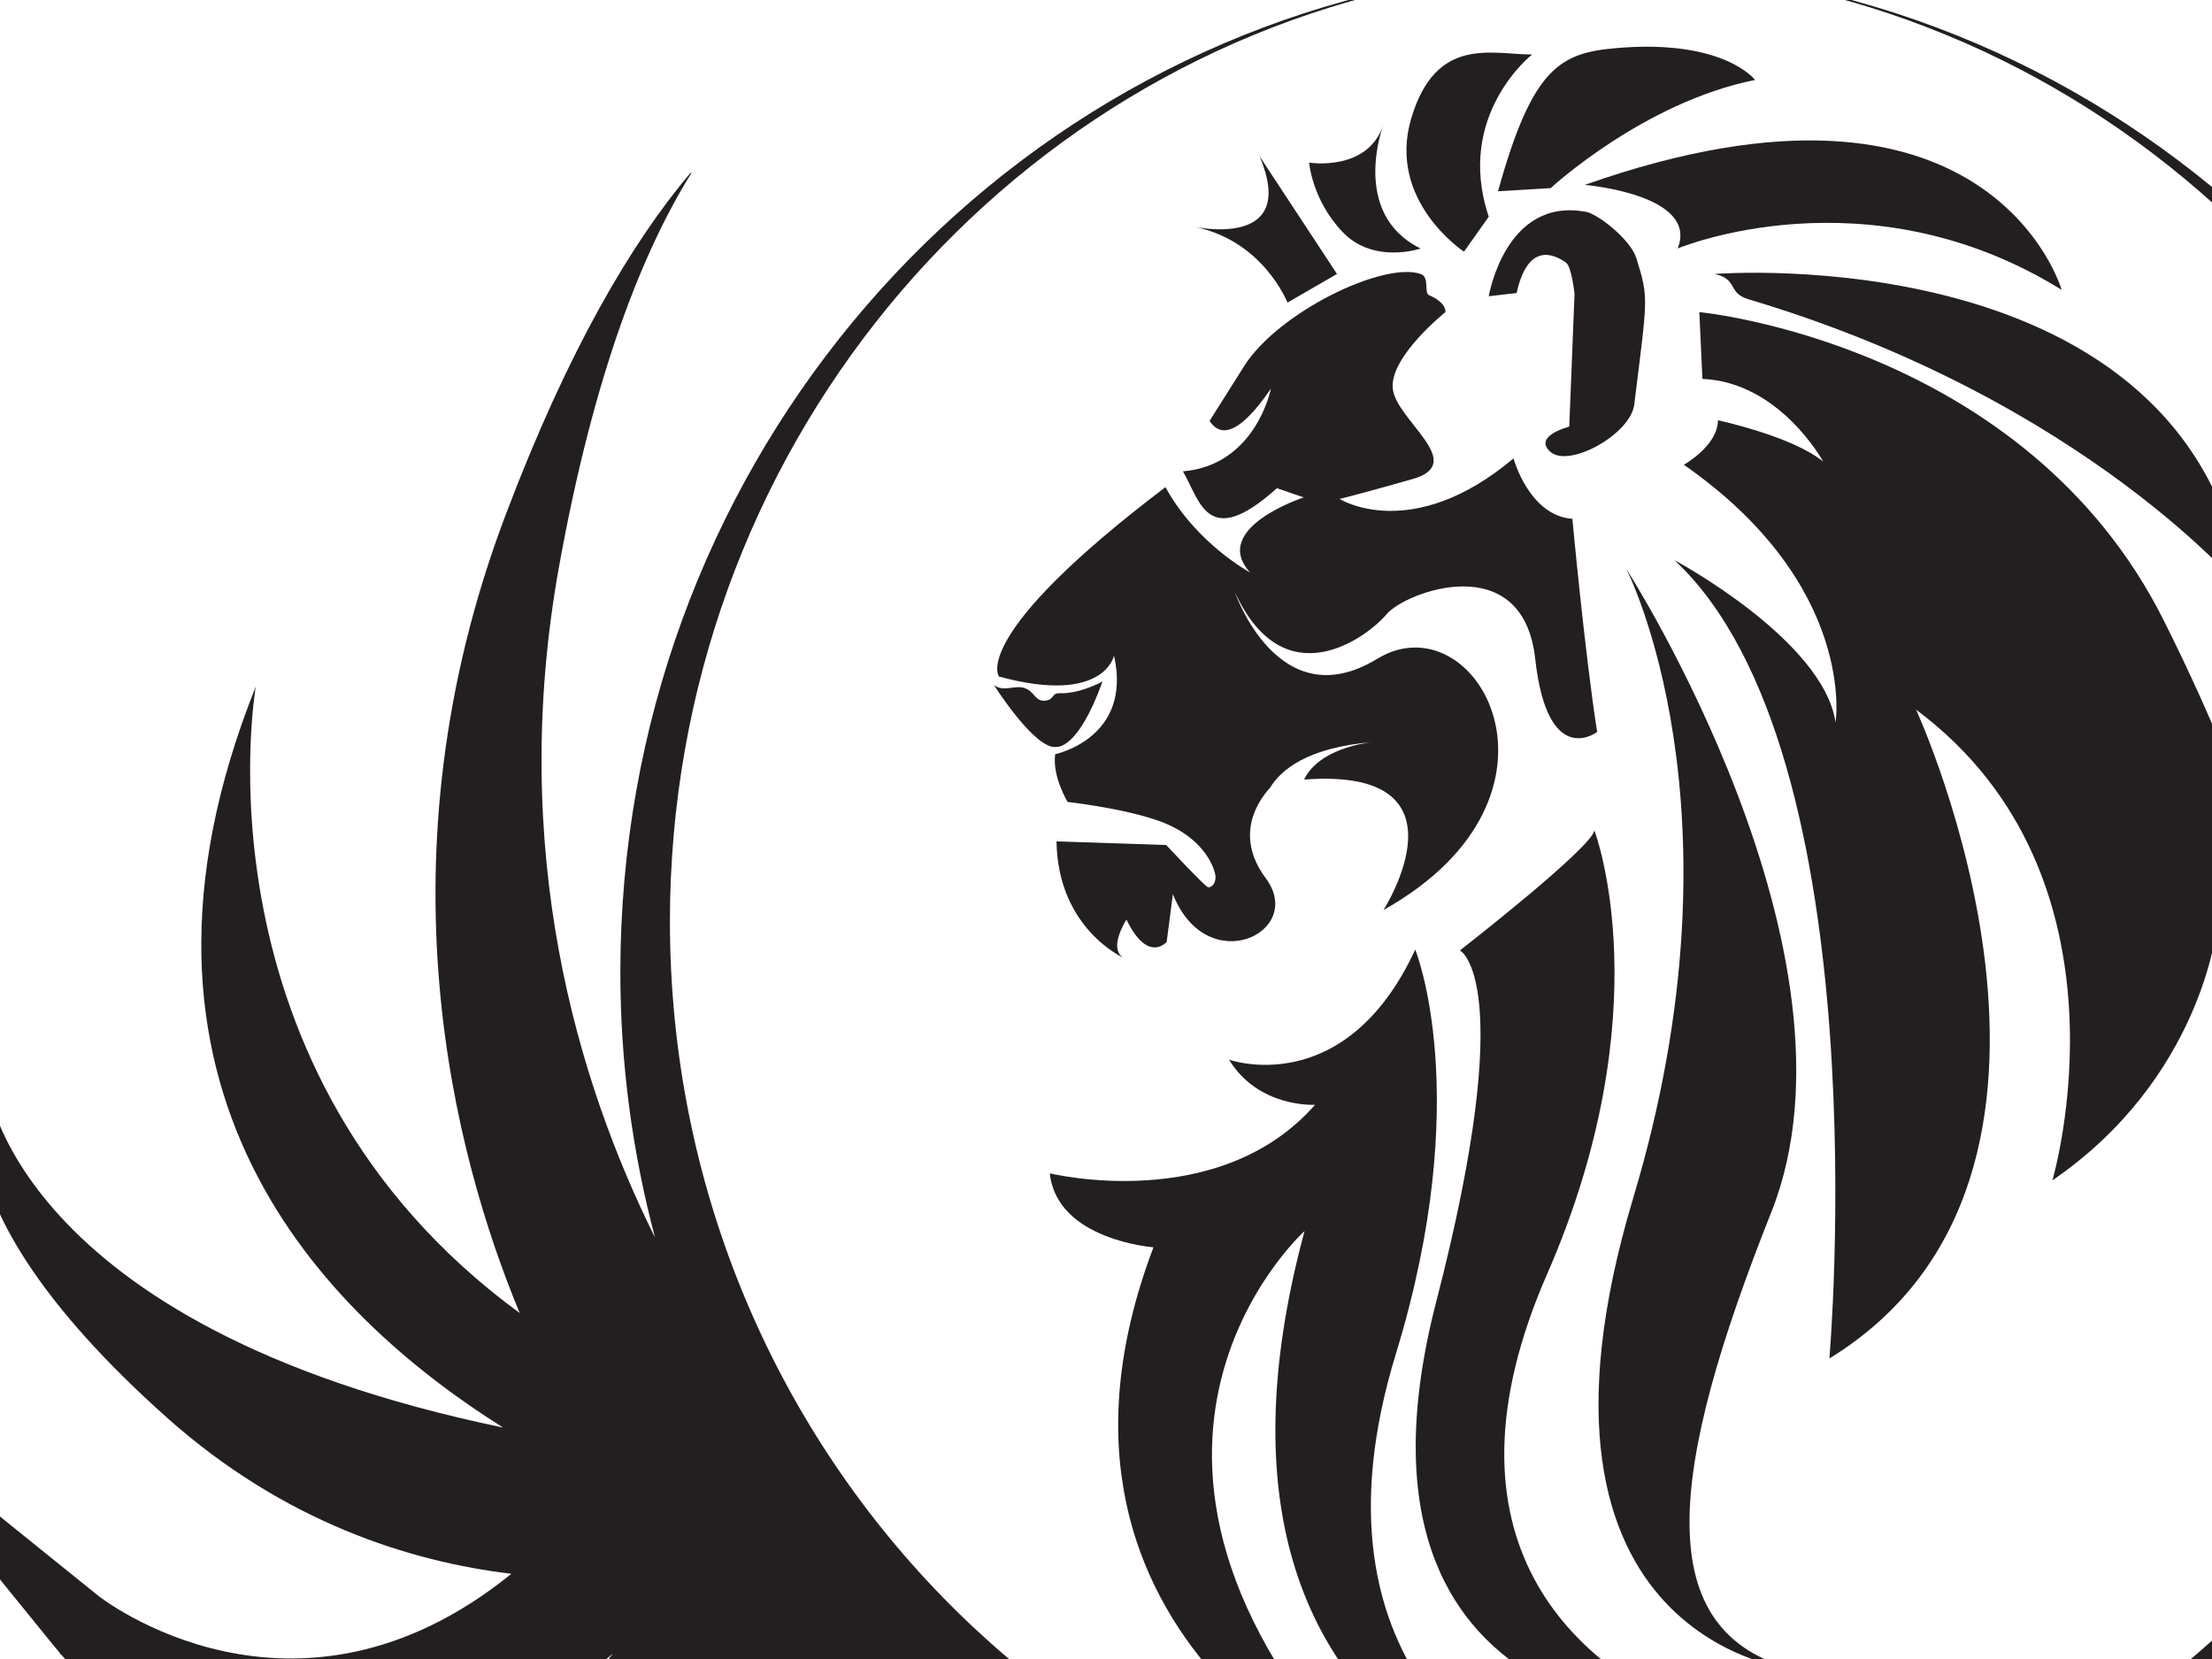
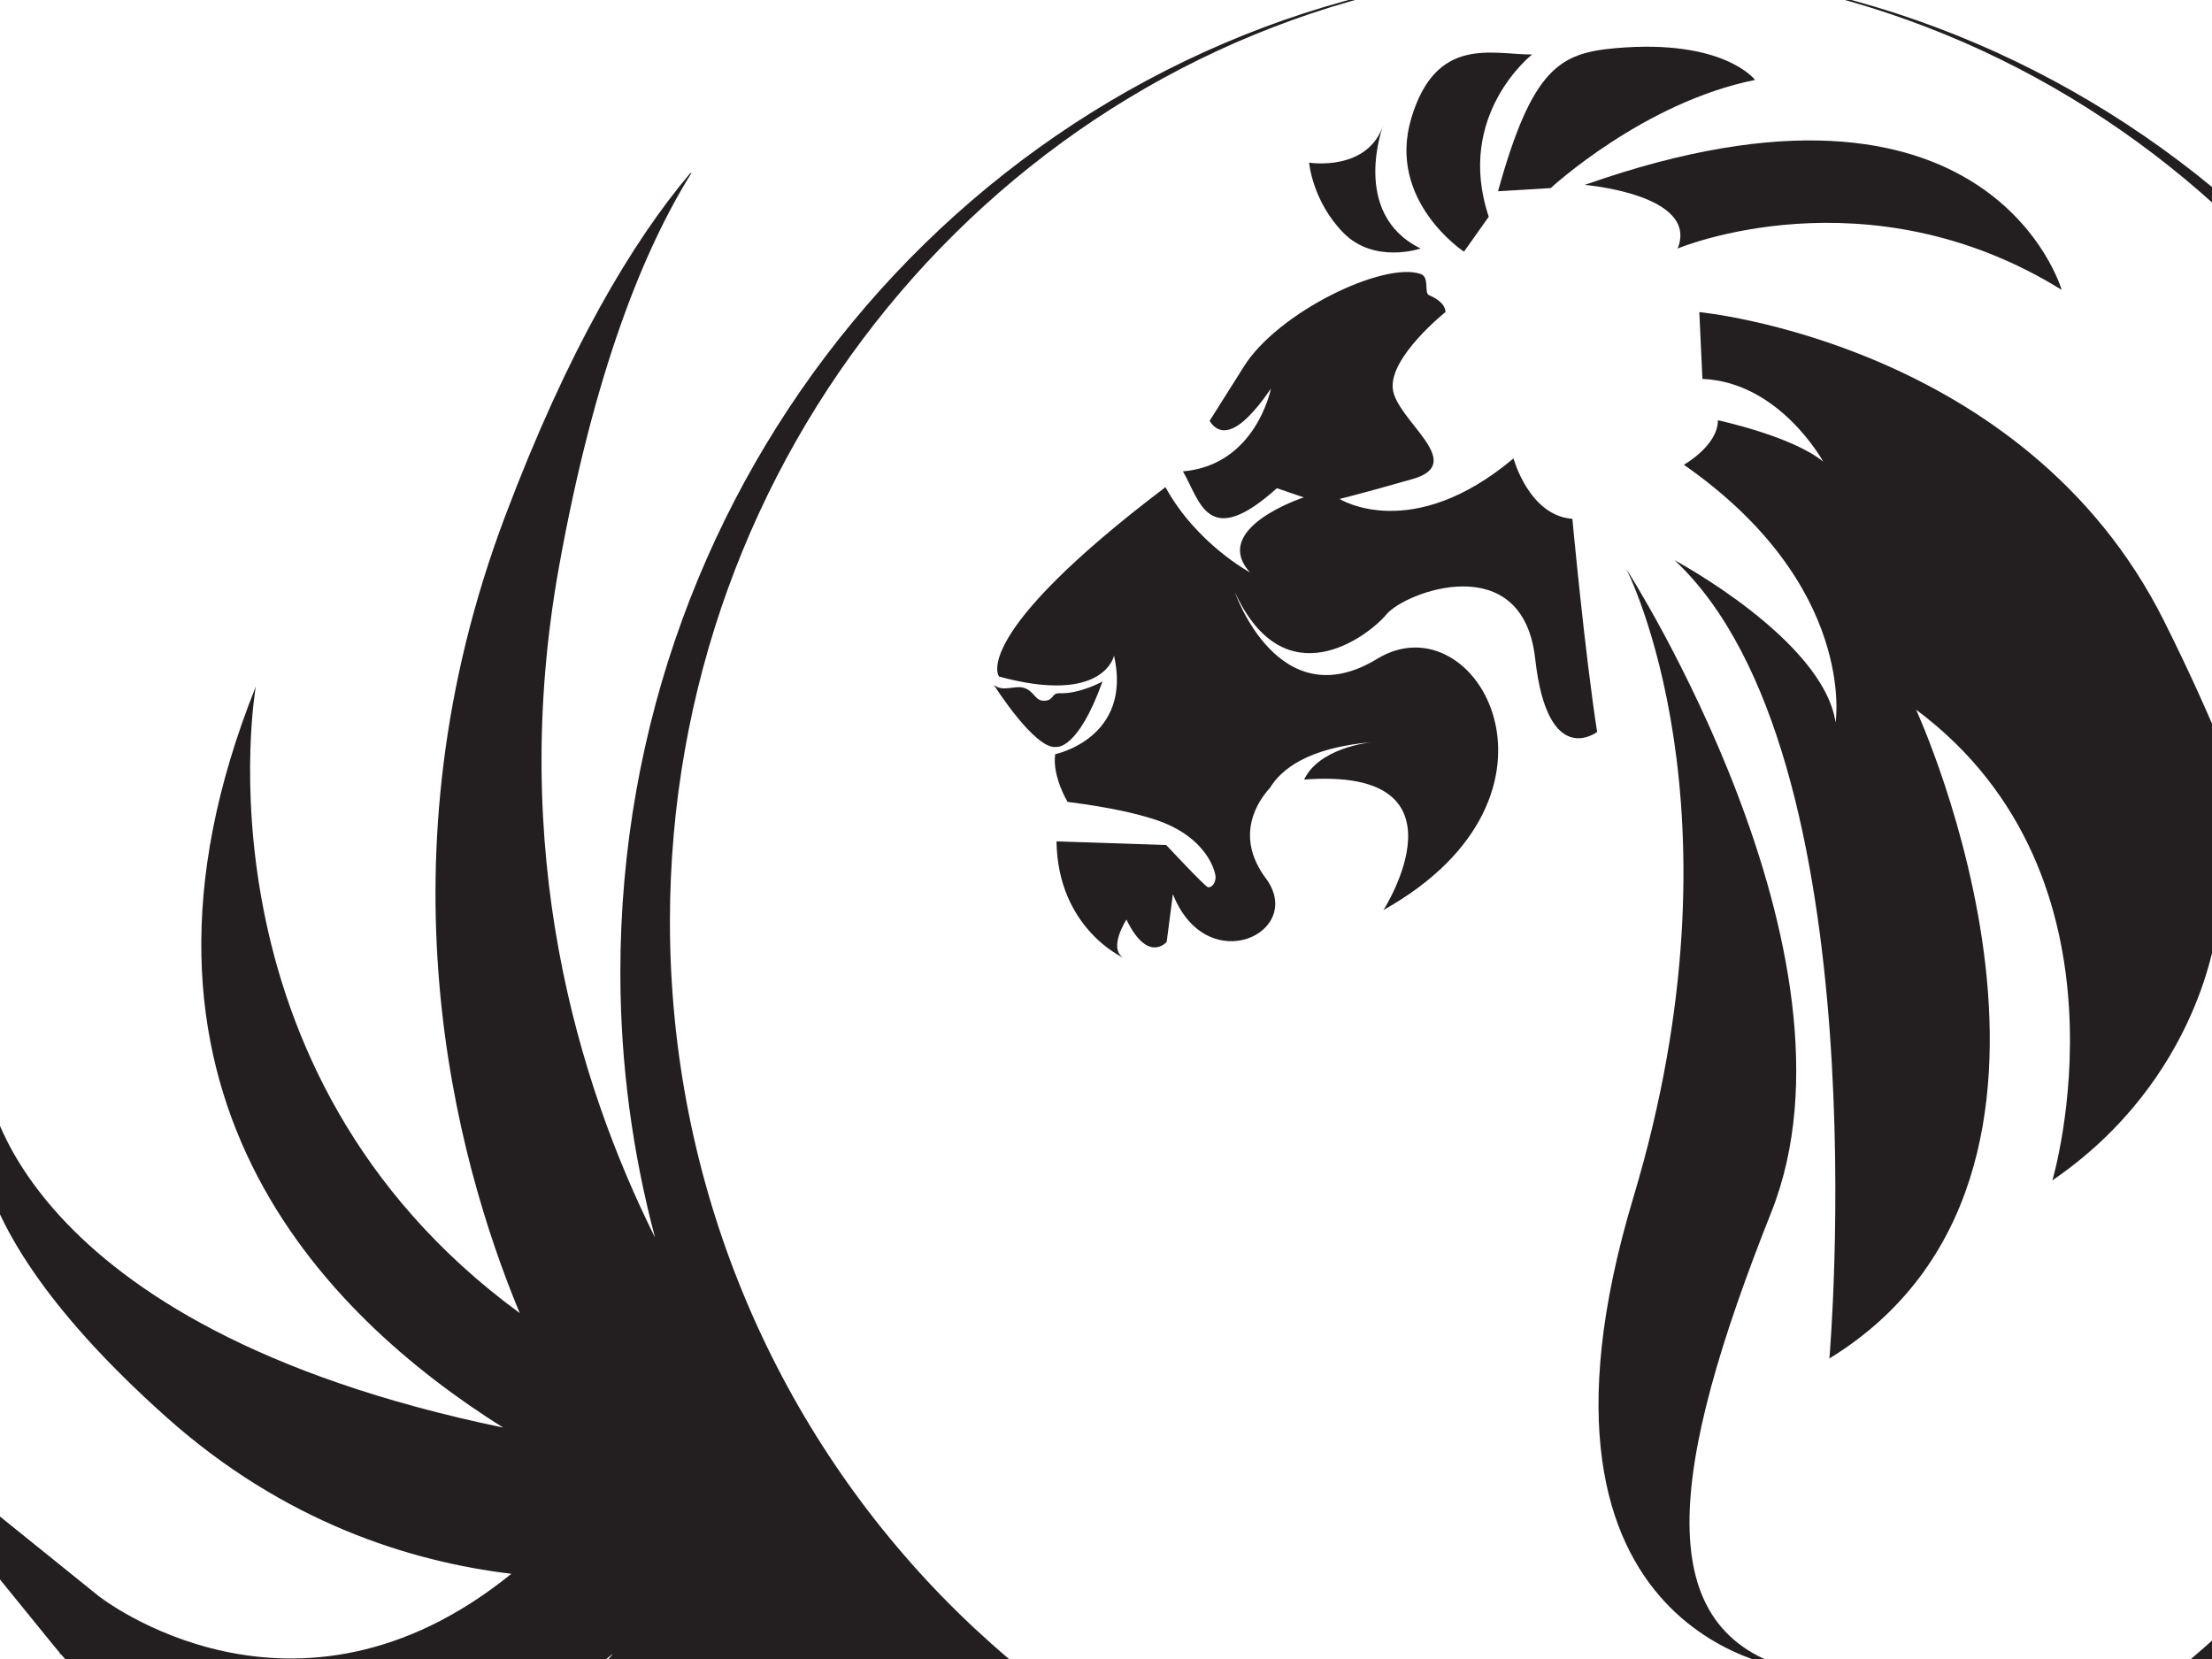
<svg xmlns="http://www.w3.org/2000/svg" width="640" height="480">
  <title>sdsdds</title>
  <g>
    <title>Layer 1</title>
    <g id="g5771">
      <g id="g5773">
-         <path d="m372.5,87.545c0,0 -7.169,-18.402 -27.776,-22.087c0,0 31.361,7.363 19.712,-20.24l22.402,34.046l-14.338,8.282" id="path5775" fill-rule="nonzero" fill="#231f20" />
        <path d="m411.03,71.901c0,0 -13.443,4.6 -22.402,-4.6c-8.963,-9.205 -9.858,-20.249 -9.858,-20.249c0,0 17.027,2.762 21.507,-11.039c0,0 -9.858,25.764 10.753,35.889" id="path5777" fill-rule="nonzero" fill="#231f20" />
        <path d="m423.573,72.82c0,0 -22.402,-14.725 -15.233,-38.646c7.169,-23.926 23.292,-18.406 34.945,-18.406c0,0 -22.402,17.487 -12.543,46.932l-7.169,10.12" id="path5779" fill-rule="nonzero" fill="#231f20" />
        <path d="m467.473,13.93c-16.008,1.409 -24.134,5.561 -34.046,41.404l15.233,-0.915c0,0 26.881,-24.85 59.137,-31.288c0,0 -8.963,-11.963 -40.324,-9.201" id="path5781" fill-rule="nonzero" fill="#231f20" />
        <path d="m458.518,53.495c0,0 33.151,2.762 26.877,18.406c0,0 54.658,-23.002 111.105,11.963c0,0 -20.607,-71.777 -137.982,-30.369" id="path5783" fill-rule="nonzero" fill="#231f20" />
-         <path d="m506.003,86.622c-6.403,-1.907 -2.908,-5.716 -9.854,-7.358c0,0 137.982,-11.044 153.215,92.017c0,0 -45.676,-55.52 -143.361,-84.659" id="path5785" fill-rule="nonzero" fill="#231f20" />
        <path d="m491.669,90.303c0,0 94.167,8.917 134.398,89.26c32.256,64.415 16.132,57.972 64.511,90.179c0,0 -12.543,21.164 -49.279,-0.919c0,0 -4.48,43.251 -47.484,72.697c0,0 25.982,-87.417 -39.429,-136.192c0,0 61.822,134.349 -25.087,187.721c0,0 15.228,-174.838 -44.799,-230.967c0,0 43.005,23.007 46.589,46.932c0,0 6.278,-39.575 -43.9,-74.544c0,0 9.854,-5.52 9.854,-12.877c0,0 21.502,4.6 30.461,11.963c0,0 -12.539,-23.002 -34.941,-23.926l-0.895,-19.325" id="path5787" fill-rule="nonzero" fill="#231f20" />
        <path d="m539.153,134.469c0,0 66.306,63.5 66.306,125.153c0,0 15.233,-84.66 -66.306,-125.153" id="path5789" fill-rule="nonzero" fill="#231f20" />
-         <path d="m453.081,75.967c-3.954,-2.803 -11.119,-5.456 -14.276,8.817l-8.064,0.924c0,0 4.8,-28.888 28.208,-24.397c3.344,0.645 12.797,7.875 14.52,13.454c3.625,11.725 3.224,11.062 -0.623,42.231c-1.064,8.689 -18.813,18.402 -24.187,13.797c-5.374,-4.6 5.374,-7.362 5.374,-7.362l1.527,-38.349c0,0 -0.819,-7.939 -2.48,-9.114" id="path5791" fill-rule="nonzero" fill="#231f20" />
        <path d="m306.572,200.576c-2.435,-0.091 -1.487,2.008 -4.331,2.163c-2.842,0.151 -2.882,-2.735 -5.927,-3.7c-2.726,-0.873 -6.105,1.303 -8.761,-0.883c0,0 11.984,18.992 18.126,17.94c0,0 6.143,1.052 13.313,-18.928c0,0 -6.436,3.622 -12.419,3.407" id="path5793" fill-rule="nonzero" fill="#231f20" />
        <path d="m470.523,164.572c0,0 71.672,111.462 41.981,186.12c-29.695,74.654 -35.831,121.769 7.169,132.493c0,0 -85.934,-7.39 -47.097,-136.7c33.788,-112.513 -2.053,-181.913 -2.053,-181.913" id="path5795" fill-rule="nonzero" fill="#231f20" />
-         <path d="m422.402,274.982c0,0 37.884,-29.445 38.908,-34.704c0,0 19.828,51.697 -13.719,128.437c-33.547,76.734 7.628,114.32 46.763,128.935c0,0 -111.314,4.701 -78.787,-121.106c24.036,-92.95 6.835,-101.561 6.835,-101.561" id="path5797" fill-rule="nonzero" fill="#231f20" />
-         <path d="m355.588,306.595c0,0 33.552,12.004 53.883,-31.846c0,0 17.281,42.282 -5.593,116.931c-27.888,91.016 31.005,126.854 70.144,138.858c0,0 -140.289,-12.53 -96.576,-174.354c0,0 -73.704,66.294 23.381,164.435c0,0 -110.809,-44.372 -67.095,-159.734c0,0 -27.957,-2.085 -29.99,-21.401c0,0 48.795,12.004 76.754,-19.842c0,0 -16.266,1.043 -24.909,-13.047" id="path5799" fill-rule="nonzero" fill="#231f20" />
        <path d="m454.934,150.117c-12.548,-0.919 -17.027,-17.482 -17.027,-17.482c-29.566,24.84 -50.334,11.721 -50.334,11.721c0,0 5.023,-1.162 21.151,-5.762c16.128,-4.605 -4.862,-17.002 -5.762,-26.203c-0.895,-9.201 15.237,-22.087 15.237,-22.087c0,0 0.45,-2.689 -4.729,-4.902c-1.532,-0.659 0.245,-5.218 -2.44,-6.137c-10.753,-3.681 -41.215,11.039 -51.073,26.683c-3.299,5.236 -6.79,10.769 -9.983,15.827c2.591,4.084 7.73,5.36 17.744,-9.333c0,0 -4.315,22.161 -25.465,23.935c4.987,8.469 7.031,22.997 27.193,4.875l7.77,2.661c0,0 -27.189,8.867 -15.536,21.717c0,0 -15.545,-8.332 -24.473,-24.685c-57.18,43.324 -48.159,54.802 -48.159,54.802c30.465,8.282 33.276,-6.064 33.276,-6.064c5.376,23.926 -17.023,28.526 -17.023,28.526c-0.896,6.448 3.583,13.806 3.583,13.806c12.901,1.619 20.573,3.576 25.144,5.062c15.443,5.007 17.678,15.443 17.678,16.659c0,2.296 -1.55,3.178 -2.226,2.95c-1.006,-0.338 -12.06,-12.196 -12.06,-12.196l-31.741,-1.056c0.378,25.224 19.335,33.666 19.335,33.666c-4.481,-2.758 0.895,-11.039 0.895,-11.039c6.272,12.882 11.649,6.443 11.649,6.443l1.793,-13.801c9.854,24.845 38.525,11.039 26.877,-4.6c-9.28,-12.47 -2.075,-22.577 1.242,-26.176c3.064,-5.099 10.678,-11.624 29.571,-13.207c0.151,-0.018 0.236,-0.027 0.236,-0.027c-0.08,0.005 -0.156,0.018 -0.236,0.027c-1.977,0.206 -15.491,1.975 -19.717,10.829c49.586,-3.741 22.954,37.75 22.954,37.75c59.133,-33.127 26.881,-90.179 -1.794,-72.692c-28.667,17.482 -41.215,-19.325 -41.215,-19.325c14.338,31.288 38.53,12.882 43.904,6.443c5.374,-6.443 39.425,-19.325 43.009,12.882c3.58,32.207 17.918,21.164 17.918,21.164c-3.584,-23.002 -7.164,-61.653 -7.164,-61.653" id="path5801" fill-rule="nonzero" fill="#231f20" />
        <path d="m895.659,463.457c0.093,-0.096 0.169,-0.183 0.249,-0.279l0.053,0.055l-0.303,0.224zm-865.788,-0.224l0.056,-0.055c0.08,0.096 0.169,0.183 0.247,0.279l-0.302,-0.224zm867.476,-1.486c-0.565,0.434 -56.684,44.463 -119.468,-6.398c29.197,-3.494 65.691,-14.89 99.737,-45.254c72.789,-64.987 52.026,-96.993 52.026,-96.993c0,0 -6.933,70.387 -149.35,99.929c51.857,-32.642 118.047,-98.205 71.525,-214.399c0,0 19.628,110.991 -76.351,181.282c18.973,-45.693 41.638,-131.395 4.226,-230.555c-18.283,-48.455 -36.824,-79.396 -53.486,-99.169c-0.165,-0.078 -0.343,-0.183 -0.503,-0.261c14.035,22.412 28.235,57.839 38.352,113.789c14.877,82.323 -5.33,149.353 -27.723,194.315c6.488,-24.447 10.019,-50.156 10.019,-76.707c0,-143.541 -101.18,-262.713 -234.251,-286.643c0.018,0.092 0.04,0.165 0.058,0.247c125.082,23.761 219.855,136.302 219.855,271.671c0,152.618 -120.474,276.345 -269.089,276.345c-148.614,0 -269.093,-123.726 -269.093,-276.345c0,-135.369 94.766,-247.91 219.858,-271.671c0.009,-0.082 0.031,-0.155 0.049,-0.247c-133.082,23.93 -234.25,143.102 -234.25,286.643c0,26.569 3.536,52.26 10.028,76.721c-22.398,-44.961 -42.612,-112.006 -27.73,-194.328c10.113,-55.95 24.316,-91.377 38.354,-113.789c-0.165,0.078 -0.341,0.183 -0.508,0.261c-16.661,19.774 -35.192,50.714 -53.484,99.169c-37.417,99.16 -14.75,184.862 4.227,230.555c-95.981,-70.291 -76.363,-181.282 -76.363,-181.282c-46.516,116.195 19.675,181.757 71.531,214.399c-142.415,-29.541 -149.354,-99.929 -149.354,-99.929c0,0 -20.763,32.006 52.03,96.993c34.043,30.364 70.527,41.76 99.74,45.254c-62.789,50.861 -118.915,6.837 -119.47,6.398l-71.306,-57.491l58.054,71.494c0.597,0.741 1.223,1.482 1.858,2.227c0.191,0.334 0.343,0.558 0.343,0.558l0.296,0.201c25.664,29.93 78.323,66.217 157.09,1.761c0.868,-0.7 1.614,-1.322 2.138,-1.729c0.113,-0.101 0.247,-0.178 0.365,-0.27c-12.537,14.405 -23.995,35.847 -37.504,55.059c-18.491,26.048 -39.817,48.505 -58.075,51.432l-2.481,2.158c9.003,4.994 38.212,16.81 75.885,-13.312c42.065,-37.75 51.982,-65.828 62.48,-79.451c24.942,-23.496 42.009,3.032 45.959,12.731c4.069,9.782 0.492,39.885 -25.45,57.245c-33.025,22.092 -61.302,9.05 -61.302,9.05c0,0 22.334,25.682 60.904,1.797c27.685,-17.075 32.077,-44.225 32.356,-58.145c6.962,6.841 26.127,23.327 25.96,50.504c4.251,-29.651 1.717,-40.356 -0.922,-46.448c5.251,7.097 10.034,16.696 9.956,28.988c1.708,-11.899 2.066,-20.034 1.749,-25.851c36.758,24.955 79.5,41.353 125.546,46.434c11.185,11.021 30.537,33.685 30.537,57.767c0,-24.082 19.334,-46.746 30.528,-57.767c46.046,-5.081 88.788,-21.479 125.546,-46.434c-0.316,5.817 0.04,13.952 1.75,25.851c-0.071,-12.292 4.702,-21.891 9.947,-28.988c-2.627,6.091 -5.165,16.797 -0.922,46.448c-0.16,-27.177 19.009,-43.663 25.969,-50.504c0.276,13.92 4.671,41.07 32.358,58.145c38.561,23.885 60.9,-1.797 60.9,-1.797c0,0 -28.279,13.042 -61.292,-9.05c-25.942,-17.359 -29.526,-47.463 -25.461,-57.245c3.954,-9.699 21.017,-36.227 45.961,-12.731c10.495,13.623 20.416,41.701 62.472,79.451c37.679,30.122 66.885,18.306 75.893,13.312l-2.476,-2.158c-18.265,-2.927 -39.594,-25.385 -58.077,-51.432c-13.514,-19.211 -24.971,-40.654 -37.51,-55.059c0.111,0.091 0.245,0.169 0.365,0.27c0.525,0.407 1.273,1.029 2.128,1.729c78.787,64.456 131.437,28.17 157.102,-1.761l0.294,-0.201c0,0 0.151,-0.224 0.343,-0.558c0.637,-0.745 1.26,-1.486 1.852,-2.227l58.051,-71.494l-71.298,57.491" id="path5803" fill-rule="evenodd" fill="#231f20" />
      </g>
    </g>
  </g>
</svg>